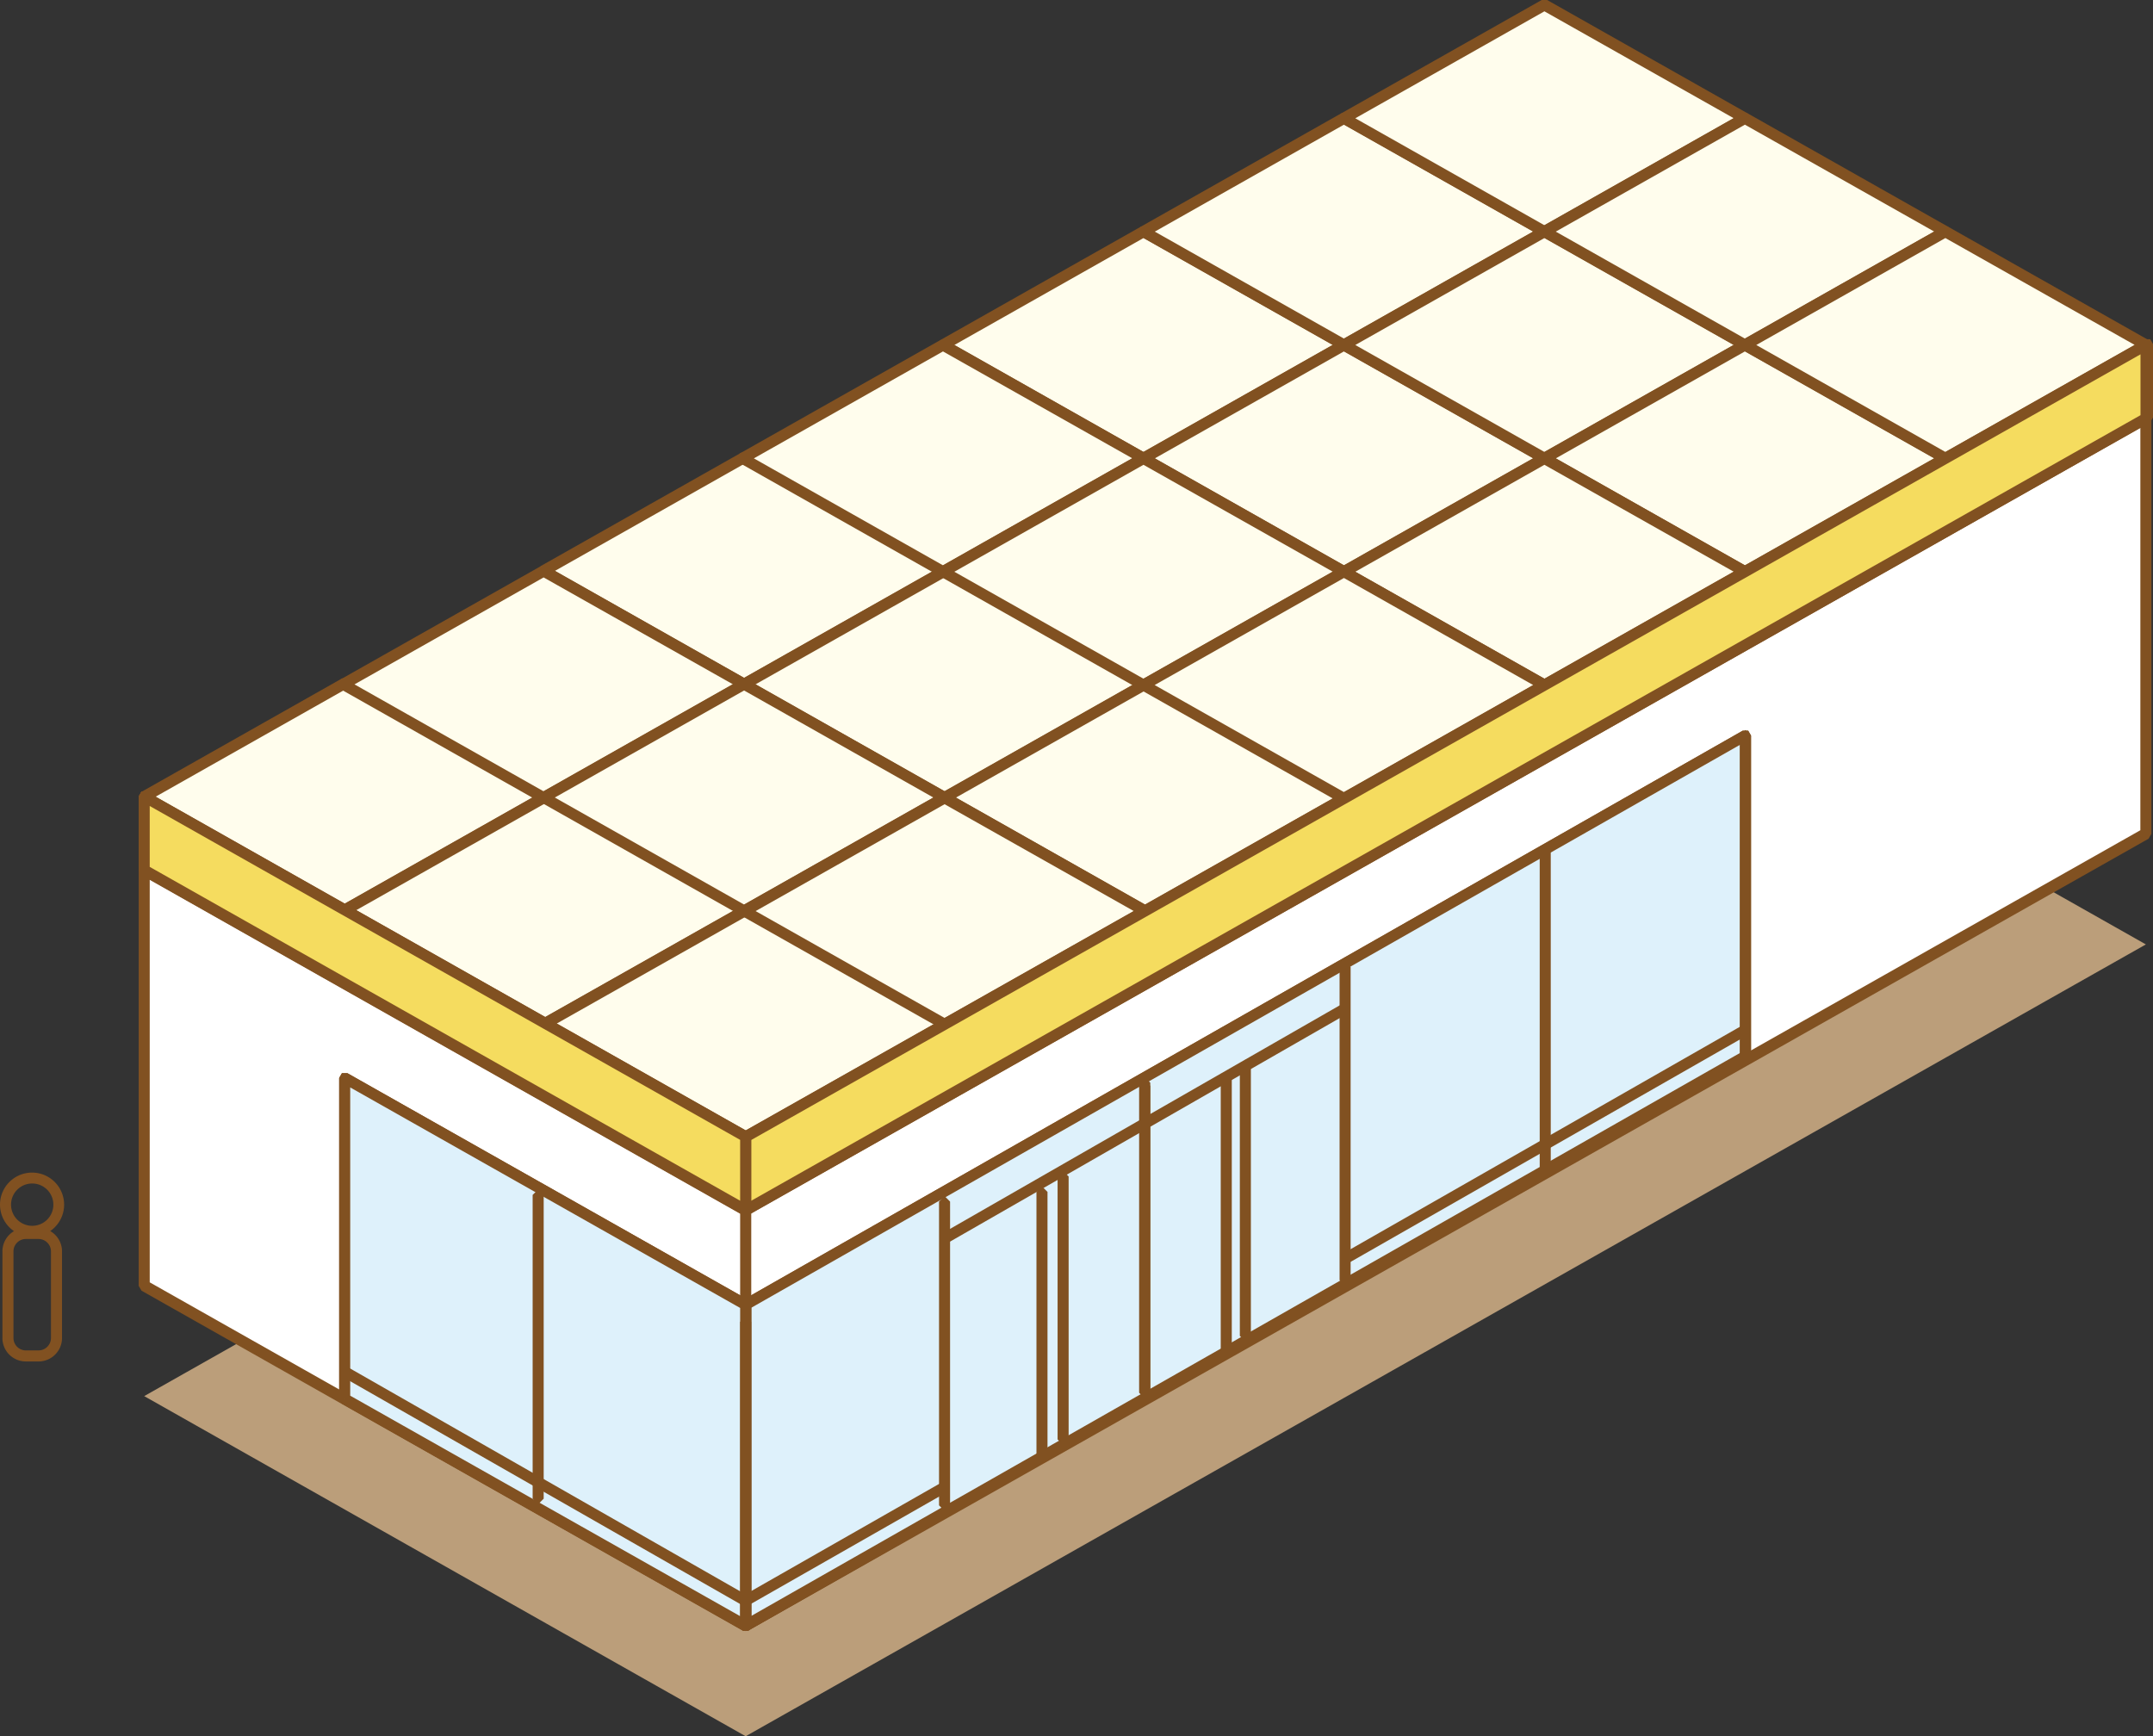
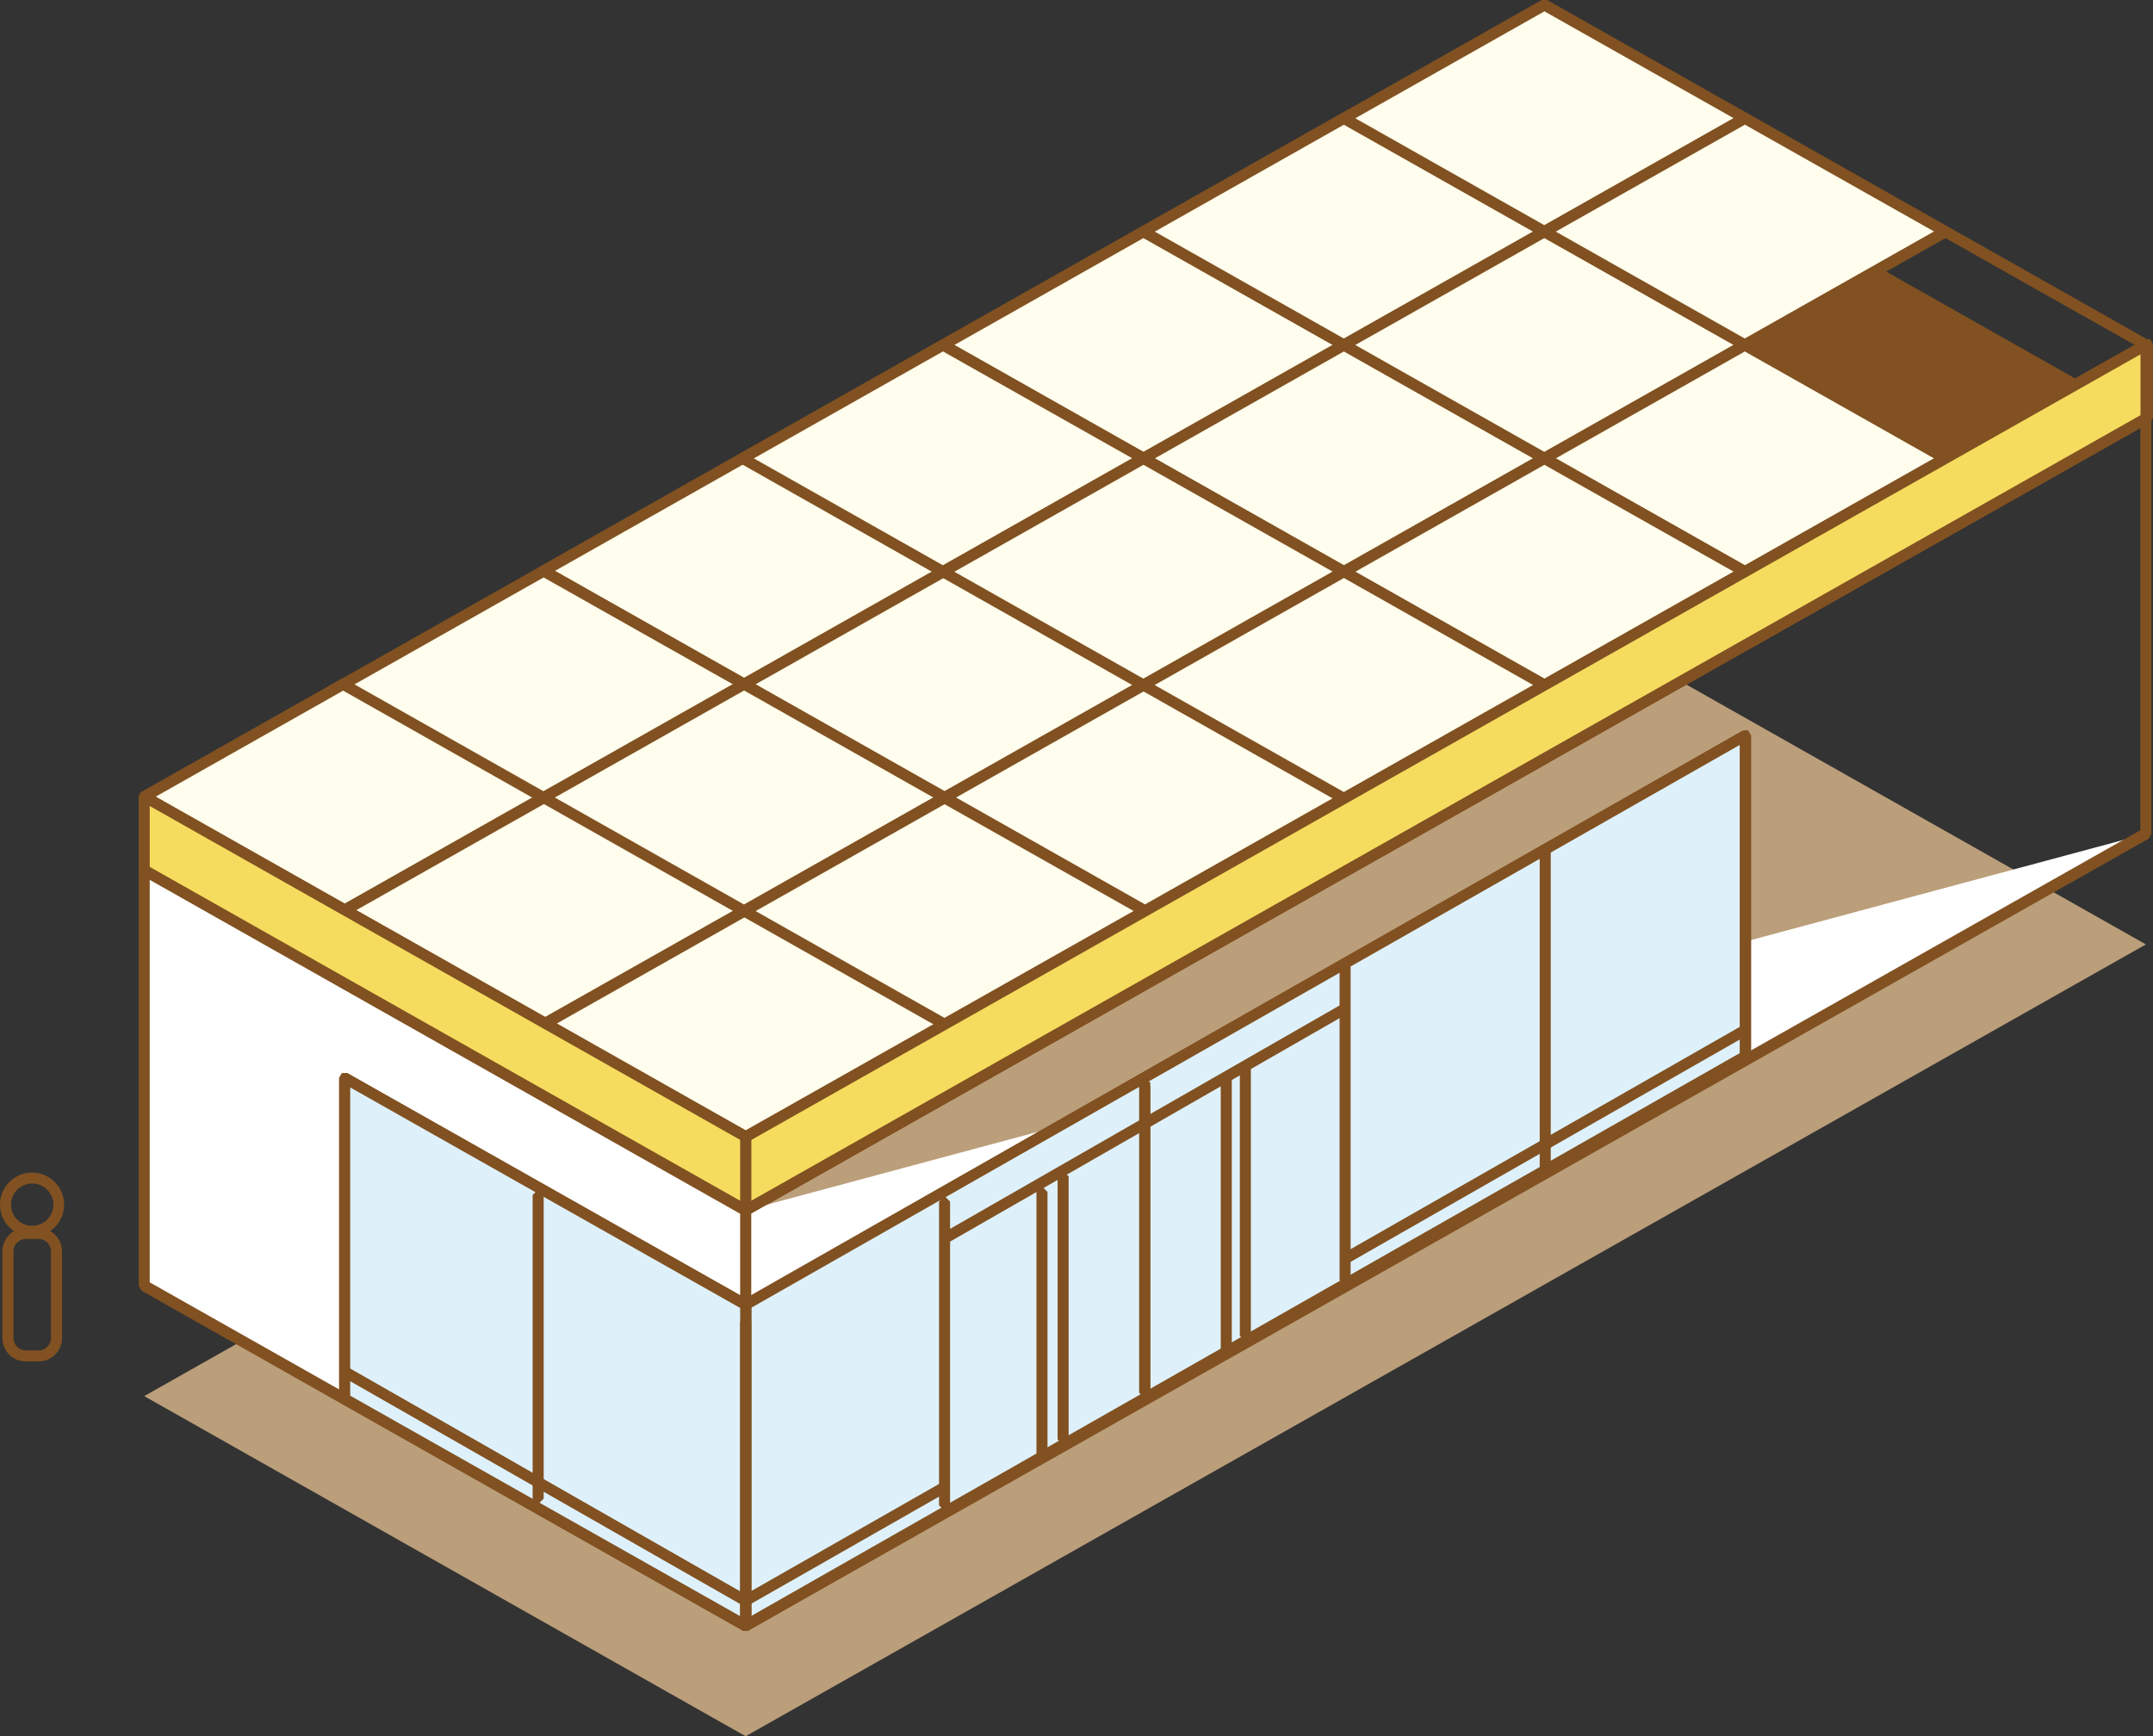
<svg xmlns="http://www.w3.org/2000/svg" width="60.438" height="48.744" viewBox="0 0 60.438 48.744">
  <rect x="0" y="0" width="60.438" height="48.744" fill="#333333" stroke="none" />
  <g id="グループ_3472" data-name="グループ 3472" transform="translate(-286 -3705.082)">
    <g id="グループ_174" data-name="グループ 174" transform="translate(-753.986 2206.393)">
      <path id="パス_21052" data-name="パス 21052" d="M1083.34,1515.654l-5.628,3.183-5.628,3.183-5.628,3.183-5.583,3.158-5.628,3.183-5.583,3.157-5.628,3.183,5.628,3.183,5.628,3.183,5.628,3.183,5.583-3.157,5.628-3.184,5.583-3.157,5.628-3.183,5.628-3.183,5.628-3.183,5.628-3.183Z" fill="#bb9e7a" />
      <path id="パス_21053" data-name="パス 21053" d="M1060.918,1530.6v2.064l39.306-22.23v-2.064Z" fill="#aab911" />
      <path id="パス_21054" data-name="パス 21054" d="M1060.918,1530.6h.155v1.8l39-22.055v-1.708l-39.075,22.1-.076-.135h0l-.076-.135,39.306-22.23h.154l.077.134v2.064l-.079.135-39.306,22.23h-.154l-.077-.134V1530.6l.079-.135Z" fill="#815121" />
      <path id="パス_21055" data-name="パス 21055" d="M1083.34,1500.888l-5.628,3.183-5.628,3.183-5.628,3.183-5.583,3.158-5.628,3.183-5.583,3.157-5.628,3.183,5.628,3.183,5.628,3.183-5.628-3.183,5.628,3.183,5.628,3.183,5.583-3.158,5.628-3.183,5.583-3.157,5.628-3.183,5.628-3.183,5.628-3.183,5.628-3.183Z" fill="#815121" />
      <path id="パス_21056" data-name="パス 21056" d="M1044.034,1521.054h.155v1.974l5.318,3.008v-1.708l-5.549-3.139.076-.135h0l.076-.135,5.628,3.183.079.135v2.064l-.077.134h-.154l-5.628-3.183-.079-.135v-2.064l.077-.134h.154Z" fill="#815121" />
      <path id="パス_21057" data-name="パス 21057" d="M1077.757,1521.079v2.064l-5.628,3.184v-2.065Z" fill="#f3f8ec" />
      <path id="パス_21058" data-name="パス 21058" d="M1077.757,1521.079h.155v2.064l-.079.135-5.628,3.184h-.154l-.077-.134v-2.065l.079-.135,5.628-3.183h.154l.077.134h-.155l.076.135-5.549,3.139v1.709l5.318-3.009v-1.974h.155l.076.135Z" fill="#815121" />
      <path id="パス_21059" data-name="パス 21059" d="M1072.129,1524.262v2.064l-5.627,3.183v-2.064Z" fill="#f3f8ec" />
      <path id="パス_21060" data-name="パス 21060" d="M1072.129,1524.262h.155v2.064l-.079.135-5.627,3.183h-.154l-.077-.134v-2.064l.079-.135,5.627-3.183h.154l.077.134h-.155l.076.135-5.549,3.139v1.708l5.317-3.008v-1.974h.155l.076.135Z" fill="#815121" />
      <path id="パス_21061" data-name="パス 21061" d="M1083.385,1517.9v2.064l-5.628,3.183v-2.064Z" fill="#f3f8ec" />
      <path id="パス_21062" data-name="パス 21062" d="M1083.385,1517.9h.155v2.064l-.079.135-5.628,3.183h-.154l-.077-.134v-2.064l.079-.135,5.628-3.183h.154l.077.134h-.155l.076.135-5.549,3.139v1.708l5.318-3.008V1517.9h.155l.076.135Z" fill="#815121" />
      <path id="パス_21063" data-name="パス 21063" d="M1089.013,1514.713v2.064l-5.628,3.184V1517.9Z" fill="#f3f8ec" />
-       <path id="パス_21064" data-name="パス 21064" d="M1089.013,1514.713h.155v2.064l-.079.135-5.628,3.184h-.154l-.077-.134V1517.9l.079-.135,5.628-3.183h.154l.077.134h-.155l.076.135-5.549,3.139v1.709l5.318-3.009v-1.974h.155l.076.135Z" fill="#815121" />
      <path id="パス_21065" data-name="パス 21065" d="M1094.641,1511.53v2.064l-5.628,3.184v-2.065Z" fill="#f3f8ec" />
      <path id="パス_21066" data-name="パス 21066" d="M1094.641,1511.53h.155v2.064l-.079.135-5.628,3.184h-.154l-.077-.134v-2.065l.079-.135,5.628-3.183h.154l.077.134h-.155l.076.135-5.549,3.139v1.709l5.318-3.009v-1.974h.155l.076.135Z" fill="#815121" />
      <path id="パス_21067" data-name="パス 21067" d="M1100.269,1508.347v2.064l-5.628,3.183v-2.064Z" fill="#f3f8ec" />
      <path id="パス_21068" data-name="パス 21068" d="M1100.269,1508.347h.155v2.064l-.079.135-5.628,3.183h-.154l-.077-.134v-2.064l.079-.135,5.628-3.183h.154l.077.134h-.155l.076.135-5.549,3.139v1.708l5.318-3.008v-1.974h.155l.076.135Z" fill="#815121" />
      <path id="パス_21069" data-name="パス 21069" d="M1044.034,1521.054h.155v1.974l5.318,3.008v-1.708l-5.549-3.139.076-.135h0l.076-.135,5.628,3.183.079.135v2.064l-.077.134h-.154l-5.628-3.183-.079-.135v-2.064l.077-.134h.154Z" fill="#815121" />
      <path id="パス_21070" data-name="パス 21070" d="M1049.662,1524.237h.155v2.064l-.077.134h-.154l-5.628-3.182-.079-.135v-2.065l.077-.134h.154l5.628,3.183.079.135h-.155l-.076.135-5.4-3.052v1.709l5.318,3.007v-1.8h.155l-.076.135Z" fill="#815121" />
      <path id="パス_21071" data-name="パス 21071" d="M1049.662,1524.237h.155v1.974l5.318,3.009v-1.709l-5.549-3.139.076-.135h0l.076-.135,5.628,3.183.079.135v2.065l-.077.134h-.154l-5.628-3.184-.079-.135v-2.064l.077-.134h.154Z" fill="#815121" />
      <path id="パス_21072" data-name="パス 21072" d="M1055.29,1527.42h.155v1.974l5.318,3.009v-1.709l-5.549-3.139.076-.135h0l.076-.135,5.628,3.183.079.135v2.065l-.077.134h-.154l-5.628-3.184-.079-.135v-2.064l.077-.134h.154Z" fill="#815121" />
      <path id="パス_21073" data-name="パス 21073" d="M1066.546,1527.42v2.064l-5.628,3.184V1530.6Z" fill="#f3f8ec" />
      <path id="パス_21074" data-name="パス 21074" d="M1066.546,1527.42h.155v2.064l-.079.135-5.628,3.184h-.154l-.077-.134V1530.6l.079-.135,5.628-3.183h.154l.077.134h-.155l.076.135-5.549,3.139v1.709l5.318-3.009v-1.974h.155l.076.135Z" fill="#815121" />
      <path id="パス_21075" data-name="パス 21075" d="M1040.141,1532.509h-.155a.9.9,0,1,1,.9.9.9.9,0,0,1-.9-.9h.31a.594.594,0,1,0,.594-.594.593.593,0,0,0-.594.594Z" fill="#815121" />
      <path id="パス_21076" data-name="パス 21076" d="M1041.572,1536.255h.155a.659.659,0,0,1-.656.656h-.361a.657.657,0,0,1-.656-.656v-2.436a.656.656,0,0,1,.656-.656h.361a.658.658,0,0,1,.656.656v2.436h-.31v-2.436a.35.35,0,0,0-.346-.346h-.361a.348.348,0,0,0-.346.346v2.436a.349.349,0,0,0,.346.346h.361a.351.351,0,0,0,.346-.346Z" fill="#815121" />
      <path id="パス_21077" data-name="パス 21077" d="M1055.341,1514.713l5.628-3.183,5.628,3.183-5.628,3.183Z" fill="#fffded" />
      <path id="パス_21078" data-name="パス 21078" d="M1055.246,1514.713l-.076-.135,5.628-3.183h.153l5.628,3.183.079.135-.079.135-5.628,3.183h-.153l-5.628-3.183-.079-.135.079-.135.076.135.076-.135,5.552,3.14,5.313-3.005-5.313-3-5.552,3.14-.076-.135.076-.135Z" fill="#815121" />
      <path id="パス_21079" data-name="パス 21079" d="M1066.552,1508.372l5.628-3.183,5.628,3.183-5.628,3.183Z" fill="#fffded" />
      <path id="パス_21080" data-name="パス 21080" d="M1066.457,1508.372l-.076-.135,5.628-3.183h.153l5.628,3.183.079.135-.079.135-5.628,3.183h-.153l-5.628-3.183-.079-.135.079-.135.076.135.076-.135,5.552,3.14,5.313-3.005-5.313-3-5.552,3.14-.076-.135.076-.135Z" fill="#815121" />
      <path id="パス_21081" data-name="パス 21081" d="M1060.924,1511.555l5.628-3.183,5.628,3.183-5.628,3.183Z" fill="#fffded" />
      <path id="パス_21082" data-name="パス 21082" d="M1060.829,1511.555l-.076-.135,5.628-3.183h.153l5.628,3.183.079.135-.079.135-5.628,3.183h-.153l-5.628-3.183-.079-.135.079-.135.076.135.076-.135,5.552,3.14,5.313-3.005-5.313-3-5.552,3.14-.076-.135.076-.135Z" fill="#815121" />
      <path id="パス_21083" data-name="パス 21083" d="M1060.969,1517.9l5.628-3.183,5.627,3.183-5.627,3.183Z" fill="#fffded" />
      <path id="パス_21084" data-name="パス 21084" d="M1060.874,1517.9l-.076-.135,5.628-3.183h.153l5.627,3.183.079.135-.079.135-5.627,3.183h-.153l-5.628-3.183-.079-.135.079-.135.076.135.076-.135,5.552,3.14,5.312-3.005-5.312-3-5.552,3.14-.076-.135.076-.135Z" fill="#815121" />
      <path id="パス_21085" data-name="パス 21085" d="M1072.18,1511.555l5.628-3.183,5.628,3.183-5.628,3.183Z" fill="#fffded" />
      <path id="パス_21086" data-name="パス 21086" d="M1072.084,1511.555l-.076-.135,5.628-3.183h.153l5.628,3.183.079.135-.079.135-5.628,3.183h-.153l-5.628-3.183-.079-.135.079-.135.076.135.076-.135,5.552,3.14,5.313-3.005-5.313-3-5.552,3.14-.076-.135.076-.135Z" fill="#815121" />
      <path id="パス_21087" data-name="パス 21087" d="M1066.552,1514.738l5.628-3.183,5.628,3.183-5.628,3.183Z" fill="#fffded" />
      <path id="パス_21088" data-name="パス 21088" d="M1066.457,1514.738l-.076-.135,5.628-3.183h.153l5.628,3.183.079.135-.079.135-5.628,3.183h-.153l-5.628-3.183-.079-.135.079-.135.076.135.076-.135,5.552,3.14,5.313-3.005-5.313-3-5.552,3.14-.076-.135.076-.135Z" fill="#815121" />
      <path id="パス_21089" data-name="パス 21089" d="M1066.6,1521.079l5.627-3.183,5.628,3.183-5.628,3.183Z" fill="#fffded" />
      <path id="パス_21090" data-name="パス 21090" d="M1066.5,1521.079l-.076-.135,5.627-3.183h.153l5.628,3.183.079.135-.079.135-5.628,3.183h-.153l-5.627-3.183-.079-.135.079-.135.076.135.076-.135,5.551,3.14,5.313-3.005-5.313-3-5.551,3.14-.076-.135.076-.135Z" fill="#815121" />
      <path id="パス_21091" data-name="パス 21091" d="M1072.18,1505.189l5.628-3.183,5.628,3.183-5.628,3.183Z" fill="#fffded" />
      <path id="パス_21092" data-name="パス 21092" d="M1072.084,1505.189l-.076-.135,5.628-3.183h.153l5.628,3.183.079.135-.079.135-5.628,3.183h-.153l-5.628-3.183-.079-.135.079-.135.076.135.076-.135,5.552,3.14,5.313-3.005-5.313-3-5.552,3.14-.076-.135.076-.135Z" fill="#815121" />
      <path id="パス_21093" data-name="パス 21093" d="M1077.808,1508.372l5.628-3.183,5.628,3.183-5.628,3.183Z" fill="#fffded" />
      <path id="パス_21094" data-name="パス 21094" d="M1077.712,1508.372l-.076-.135,5.628-3.183h.153l5.628,3.183.079.135-.079.135-5.628,3.183h-.153l-5.628-3.183-.079-.135.079-.135.076.135.076-.135,5.552,3.14,5.313-3.005-5.313-3-5.552,3.14-.076-.135.076-.135Z" fill="#815121" />
      <path id="パス_21095" data-name="パス 21095" d="M1083.436,1511.555l5.628-3.183,5.628,3.183-5.628,3.183Z" fill="#fffded" />
      <path id="パス_21096" data-name="パス 21096" d="M1083.34,1511.555l-.076-.135,5.628-3.183h.153l5.628,3.183.079.135-.079.135-5.628,3.183h-.153l-5.628-3.183-.079-.135.079-.135.076.135.076-.135,5.552,3.14,5.313-3.005-5.313-3-5.552,3.14-.076-.135.076-.135Z" fill="#815121" />
      <path id="パス_21097" data-name="パス 21097" d="M1077.808,1514.738l5.628-3.183,5.628,3.183-5.628,3.183Z" fill="#fffded" />
      <path id="パス_21098" data-name="パス 21098" d="M1077.712,1514.738l-.076-.135,5.628-3.183h.153l5.628,3.183.079.135-.079.135-5.628,3.183h-.153l-5.628-3.183-.079-.135.079-.135.076.135.076-.135,5.552,3.14,5.313-3.005-5.313-3-5.552,3.14-.076-.135.076-.135Z" fill="#815121" />
      <path id="パス_21099" data-name="パス 21099" d="M1077.808,1502.007l5.628-3.183,5.628,3.183-5.628,3.183Z" fill="#fffded" />
      <path id="パス_21100" data-name="パス 21100" d="M1077.712,1502.007l-.076-.135,5.628-3.183h.153l5.628,3.183.079.135-.079.135-5.628,3.183h-.153l-5.628-3.183-.079-.135.079-.135.076.135.076-.135,5.552,3.14,5.313-3.005-5.313-3-5.552,3.14-.076-.135.076-.135Z" fill="#815121" />
      <path id="パス_21101" data-name="パス 21101" d="M1083.436,1505.189l5.628-3.183,5.628,3.183-5.628,3.183Z" fill="#fffded" />
      <path id="パス_21102" data-name="パス 21102" d="M1083.34,1505.189l-.076-.135,5.628-3.183h.153l5.628,3.183.079.135-.079.135-5.628,3.183h-.153l-5.628-3.183-.079-.135.079-.135.076.135.076-.135,5.552,3.14,5.313-3.005-5.313-3-5.552,3.14-.076-.135.076-.135Z" fill="#815121" />
-       <path id="パス_21103" data-name="パス 21103" d="M1089.064,1508.372l5.628-3.183,5.628,3.183-5.628,3.183Z" fill="#fffded" />
      <path id="パス_21104" data-name="パス 21104" d="M1088.968,1508.372l-.076-.135,5.628-3.183h.153l5.628,3.183.079.135-.079.135-5.628,3.183h-.153l-5.628-3.183-.079-.135.079-.135.076.135.076-.135,5.552,3.14,5.313-3.005-5.313-3-5.552,3.14-.076-.135.076-.135Z" fill="#815121" />
      <path id="パス_21105" data-name="パス 21105" d="M1072.18,1517.921l5.628-3.183,5.628,3.183-5.628,3.183Z" fill="#fffded" />
      <path id="パス_21106" data-name="パス 21106" d="M1072.084,1517.921l-.076-.135,5.628-3.183h.153l5.628,3.183.079.135-.079.135-5.628,3.183h-.153l-5.628-3.183-.079-.135.079-.135.076.135.076-.135,5.552,3.14,5.313-3.005-5.313-3.005-5.552,3.14-.076-.135.076-.135Z" fill="#815121" />
      <path id="パス_21107" data-name="パス 21107" d="M1044.13,1521.054l5.628-3.183,5.628,3.183-5.628,3.183Z" fill="#fffded" />
      <path id="パス_21108" data-name="パス 21108" d="M1044.034,1521.054l-.076-.135,5.628-3.183h.153l5.628,3.183.079.135-.079.135-5.628,3.183h-.153l-5.628-3.183-.079-.135.079-.135.076.135.076-.135,5.552,3.14,5.313-3.005-5.313-3-5.552,3.14-.076-.135.076-.135Z" fill="#815121" />
      <path id="パス_21109" data-name="パス 21109" d="M1049.713,1517.9l5.628-3.183,5.628,3.183-5.628,3.183Z" fill="#fffded" />
      <path id="パス_21110" data-name="パス 21110" d="M1049.618,1517.9l-.076-.135,5.628-3.183h.153l5.628,3.183.079.135-.079.135-5.628,3.183h-.153l-5.628-3.183-.079-.135.079-.135.076.135.076-.135,5.552,3.14,5.313-3.005-5.313-3-5.552,3.14-.076-.135.076-.135Z" fill="#815121" />
      <path id="パス_21111" data-name="パス 21111" d="M1049.758,1524.237l5.628-3.183,5.628,3.183-5.628,3.183Z" fill="#fffded" />
      <path id="パス_21112" data-name="パス 21112" d="M1049.662,1524.237l-.076-.135,5.628-3.183h.153l5.628,3.183.079.135-.079.135-5.628,3.183h-.153l-5.628-3.183-.079-.135.079-.135.076.135.076-.135,5.552,3.14,5.313-3-5.313-3-5.552,3.14-.076-.135.076-.135Z" fill="#815121" />
      <path id="パス_21113" data-name="パス 21113" d="M1055.341,1521.079l5.628-3.183,5.628,3.183-5.628,3.183Z" fill="#fffded" />
      <path id="パス_21114" data-name="パス 21114" d="M1055.246,1521.079l-.076-.135,5.628-3.183h.153l5.628,3.183.079.135-.079.135-5.628,3.183h-.153l-5.628-3.183-.079-.135.079-.135.076.135.076-.135,5.552,3.14,5.313-3.005-5.313-3.005-5.552,3.14-.076-.135.076-.135Z" fill="#815121" />
      <path id="パス_21115" data-name="パス 21115" d="M1055.386,1527.42l5.628-3.183,5.628,3.183-5.628,3.183Z" fill="#fffded" />
      <path id="パス_21116" data-name="パス 21116" d="M1055.29,1527.42l-.076-.135,5.628-3.183h.153l5.628,3.183.079.135-.079.135-5.628,3.183h-.153l-5.628-3.183-.079-.135.079-.135.076.135.076-.135,5.552,3.14,5.313-3-5.313-3-5.552,3.14-.076-.135.076-.135Z" fill="#815121" />
      <path id="パス_21117" data-name="パス 21117" d="M1060.969,1524.262l5.628-3.183,5.627,3.183-5.627,3.183Z" fill="#fffded" />
      <path id="パス_21118" data-name="パス 21118" d="M1060.874,1524.262l-.076-.135,5.628-3.183h.153l5.627,3.183.079.135-.079.135-5.627,3.183h-.153l-5.628-3.183-.079-.135.079-.135.076.135.076-.135,5.552,3.14,5.312-3-5.312-3-5.552,3.14-.076-.135.076-.135Z" fill="#815121" />
-       <path id="パス_21119" data-name="パス 21119" d="M1100.224,1522.1l-39.306,22.23v-11.661l39.306-22.23Z" fill="#fff" />
+       <path id="パス_21119" data-name="パス 21119" d="M1100.224,1522.1l-39.306,22.23v-11.661Z" fill="#fff" />
      <path id="パス_21120" data-name="パス 21120" d="M1100.224,1522.1l.076.135-39.306,22.23h-.154l-.077-.134v-11.661l.079-.135,39.306-22.23h.154l.077.134V1522.1l-.079.135-.076-.135h-.155v-11.4l-39,22.055v11.3l39.075-22.1.076.135h0Z" fill="#815121" />
      <path id="パス_21121" data-name="パス 21121" d="M1088.983,1528.346l-28.065,15.982v-9.009l28.065-15.982Z" fill="#f3f8ec" />
      <path id="パス_21122" data-name="パス 21122" d="M1088.983,1528.346l.077.135-28.065,15.982h-.155l-.077-.134v-9.009l.078-.135,28.065-15.982h.155l.077.134v9.009l-.078.135-.077-.135h-.155V1519.6l-27.755,15.805v8.652l27.833-15.85.077.135h0Z" fill="#815121" />
      <path id="パス_21123" data-name="パス 21123" d="M1088.983,1528.346l-28.065,15.982v-9.009l28.065-15.982Z" fill="#def1fb" />
      <path id="パス_21124" data-name="パス 21124" d="M1088.983,1528.346l.077.135-28.065,15.982h-.155l-.077-.134v-9.009l.078-.135,28.065-15.982h.155l.077.134v9.009l-.078.135-.077-.135h-.155V1519.6l-27.755,15.805v8.652l27.833-15.85.077.135h0Z" fill="#815121" />
      <line id="線_61" data-name="線 61" y2="7.598" transform="translate(1074.948 1528.594)" fill="#def1fb" />
      <path id="パス_21125" data-name="パス 21125" d="M1075.1,1528.594v7.6l-.155.155-.155-.155v-7.6l.155-.155.155.155" fill="#815121" />
      <line id="線_62" data-name="線 62" y1="7.382" transform="translate(1069.236 1532.151)" fill="#def1fb" />
      <path id="パス_21126" data-name="パス 21126" d="M1069.081,1539.533v-7.382l.155-.155.155.155v7.382l-.155.155-.155-.155" fill="#815121" />
      <path id="パス_21127" data-name="パス 21127" d="M1044.034,1534.78l16.884,9.549v-11.661l-16.884-9.549Z" fill="#fff" />
      <path id="パス_21128" data-name="パス 21128" d="M1044.034,1534.78l.076-.135,16.653,9.418v-11.3l-16.574-9.374v11.4h-.155l.076-.135-.076.135h-.155v-11.661l.077-.134h.154l16.884,9.549.079.135v11.661l-.077.134h-.154l-16.884-9.549-.079-.135Z" fill="#815121" />
      <path id="パス_21129" data-name="パス 21129" d="M1049.662,1537.962l11.256,6.366v-9.009l-11.256-6.366Z" fill="#f3f8ec" />
      <path id="パス_21130" data-name="パス 21130" d="M1049.662,1537.962l.076-.135,11.025,6.235v-8.653l-10.946-6.191v8.743h-.155l.076-.135-.076.135h-.155v-9.009l.077-.134h.154l11.256,6.366.079.135v9.009l-.077.134h-.154l-11.256-6.366-.079-.135Z" fill="#815121" />
      <path id="パス_21131" data-name="パス 21131" d="M1049.662,1537.962l11.256,6.366v-9.009l-11.256-6.366Z" fill="#def1fb" />
      <path id="パス_21132" data-name="パス 21132" d="M1049.662,1537.962l.076-.135,11.025,6.235v-8.653l-10.946-6.191v8.743h-.155l.076-.135-.076.135h-.155v-9.009l.077-.134h.154l11.256,6.366.079.135v9.009l-.077.134h-.154l-11.256-6.366-.079-.135Z" fill="#815121" />
      <line id="線_63" data-name="線 63" y2="8.528" transform="translate(1055.093 1532.236)" fill="#f3f8ec" />
      <path id="パス_21133" data-name="パス 21133" d="M1055.248,1532.236v8.528l-.155.155-.155-.155v-8.528l.155-.155.155.155" fill="#815121" />
      <line id="線_64" data-name="線 64" y2="8.528" transform="translate(1060.918 1535.8)" fill="#f3f8ec" />
      <path id="パス_21134" data-name="パス 21134" d="M1061.073,1535.8v8.528l-.155.155-.155-.155V1535.8l.155-.155.155.155" fill="#815121" />
      <line id="線_65" data-name="線 65" y2="8.528" transform="translate(1066.501 1532.423)" fill="#f3f8ec" />
      <path id="パス_21135" data-name="パス 21135" d="M1066.656,1532.423v8.528l-.155.155-.155-.155v-8.528l.155-.155.155.155" fill="#815121" />
      <line id="線_66" data-name="線 66" y2="8.616" transform="translate(1072.122 1529.174)" fill="#f3f8ec" />
      <path id="パス_21136" data-name="パス 21136" d="M1072.276,1529.174v8.616l-.155.155-.155-.155v-8.616l.155-.155.155.155" fill="#815121" />
      <line id="線_67" data-name="線 67" y2="8.703" transform="translate(1072.122 1529.086)" fill="#f3f8ec" />
      <path id="パス_21137" data-name="パス 21137" d="M1072.276,1529.086v8.7l-.155.155-.155-.155v-8.7l.155-.155.155.155" fill="#815121" />
      <line id="線_68" data-name="線 68" y2="8.791" transform="translate(1077.742 1525.837)" fill="#f3f8ec" />
      <path id="パス_21138" data-name="パス 21138" d="M1077.9,1525.837v8.791l-.155.155-.155-.155v-8.791l.155-.155.155.155" fill="#815121" />
      <line id="線_69" data-name="線 69" y2="8.878" transform="translate(1083.363 1522.587)" fill="#f3f8ec" />
      <path id="パス_21139" data-name="パス 21139" d="M1083.518,1522.587v8.878l-.155.155-.155-.155v-8.878l.155-.155.155.155" fill="#815121" />
      <line id="線_70" data-name="線 70" y2="8.965" transform="translate(1088.983 1519.338)" fill="#f3f8ec" />
      <path id="パス_21140" data-name="パス 21140" d="M1089.138,1519.338v8.965l-.155.155-.155-.155v-8.965l.155-.155.155.155" fill="#815121" />
      <line id="線_71" data-name="線 71" x1="5.538" y2="3.159" transform="translate(1060.917 1540.469)" fill="#def1fb" />
      <path id="パス_21141" data-name="パス 21141" d="M1066.532,1540.6l-5.538,3.159-.211-.058.058-.211,5.538-3.159.211.058-.058.211" fill="#815121" />
      <line id="線_72" data-name="線 72" x2="11.196" y2="6.395" transform="translate(1049.722 1537.233)" fill="#def1fb" />
      <path id="パス_21142" data-name="パス 21142" d="M1049.8,1537.1l11.2,6.4.058.211-.211.058-11.2-6.4-.058-.212.211-.058" fill="#815121" />
      <line id="線_73" data-name="線 73" x1="11.175" y2="6.385" transform="translate(1077.749 1527.639)" fill="#def1fb" />
      <path id="パス_21143" data-name="パス 21143" d="M1089,1527.773l-11.175,6.385-.211-.058.058-.211,11.175-6.385.211.058-.058.211" fill="#815121" />
      <line id="線_74" data-name="線 74" y2="7.598" transform="translate(1074.409 1528.972)" fill="#def1fb" />
      <path id="パス_21144" data-name="パス 21144" d="M1074.564,1528.972v7.6l-.155.155-.155-.155v-7.6l.155-.155.155.155" fill="#815121" />
      <line id="線_75" data-name="線 75" y1="7.382" transform="translate(1069.829 1531.72)" fill="#def1fb" />
      <path id="パス_21145" data-name="パス 21145" d="M1069.674,1539.1v-7.382l.155-.155.155.155v7.382l-.155.155-.155-.155" fill="#815121" />
      <line id="線_76" data-name="線 76" y1="6.477" x2="11.289" transform="translate(1066.494 1526.984)" fill="#def1fb" />
      <path id="パス_21146" data-name="パス 21146" d="M1066.417,1533.326l11.289-6.477.154.269-11.289,6.477" fill="#815121" />
      <path id="パス_21147" data-name="パス 21147" d="M1060.918,1530.6v2.064l39.306-22.23v-2.064Z" fill="#f5dc5f" />
      <path id="パス_21148" data-name="パス 21148" d="M1060.918,1530.6h.155v1.8l39-22.055v-1.708l-39.075,22.1-.076-.135h0l-.076-.135,39.306-22.23h.154l.077.134v2.064l-.079.135-39.306,22.23h-.154l-.077-.134V1530.6l.079-.135Z" fill="#815121" />
      <path id="パス_21149" data-name="パス 21149" d="M1060.918,1530.6v2.064l-16.884-9.548v-2.065Z" fill="#f5dc5f" />
      <path id="パス_21150" data-name="パス 21150" d="M1060.918,1530.6h.155v2.064l-.077.134h-.154l-16.884-9.548-.079-.135v-2.065l.077-.134h.154l16.884,9.549.079.135h-.155l-.076.135-16.653-9.418v1.709l16.574,9.373v-1.8h.155l-.076.135Z" fill="#815121" />
    </g>
  </g>
</svg>